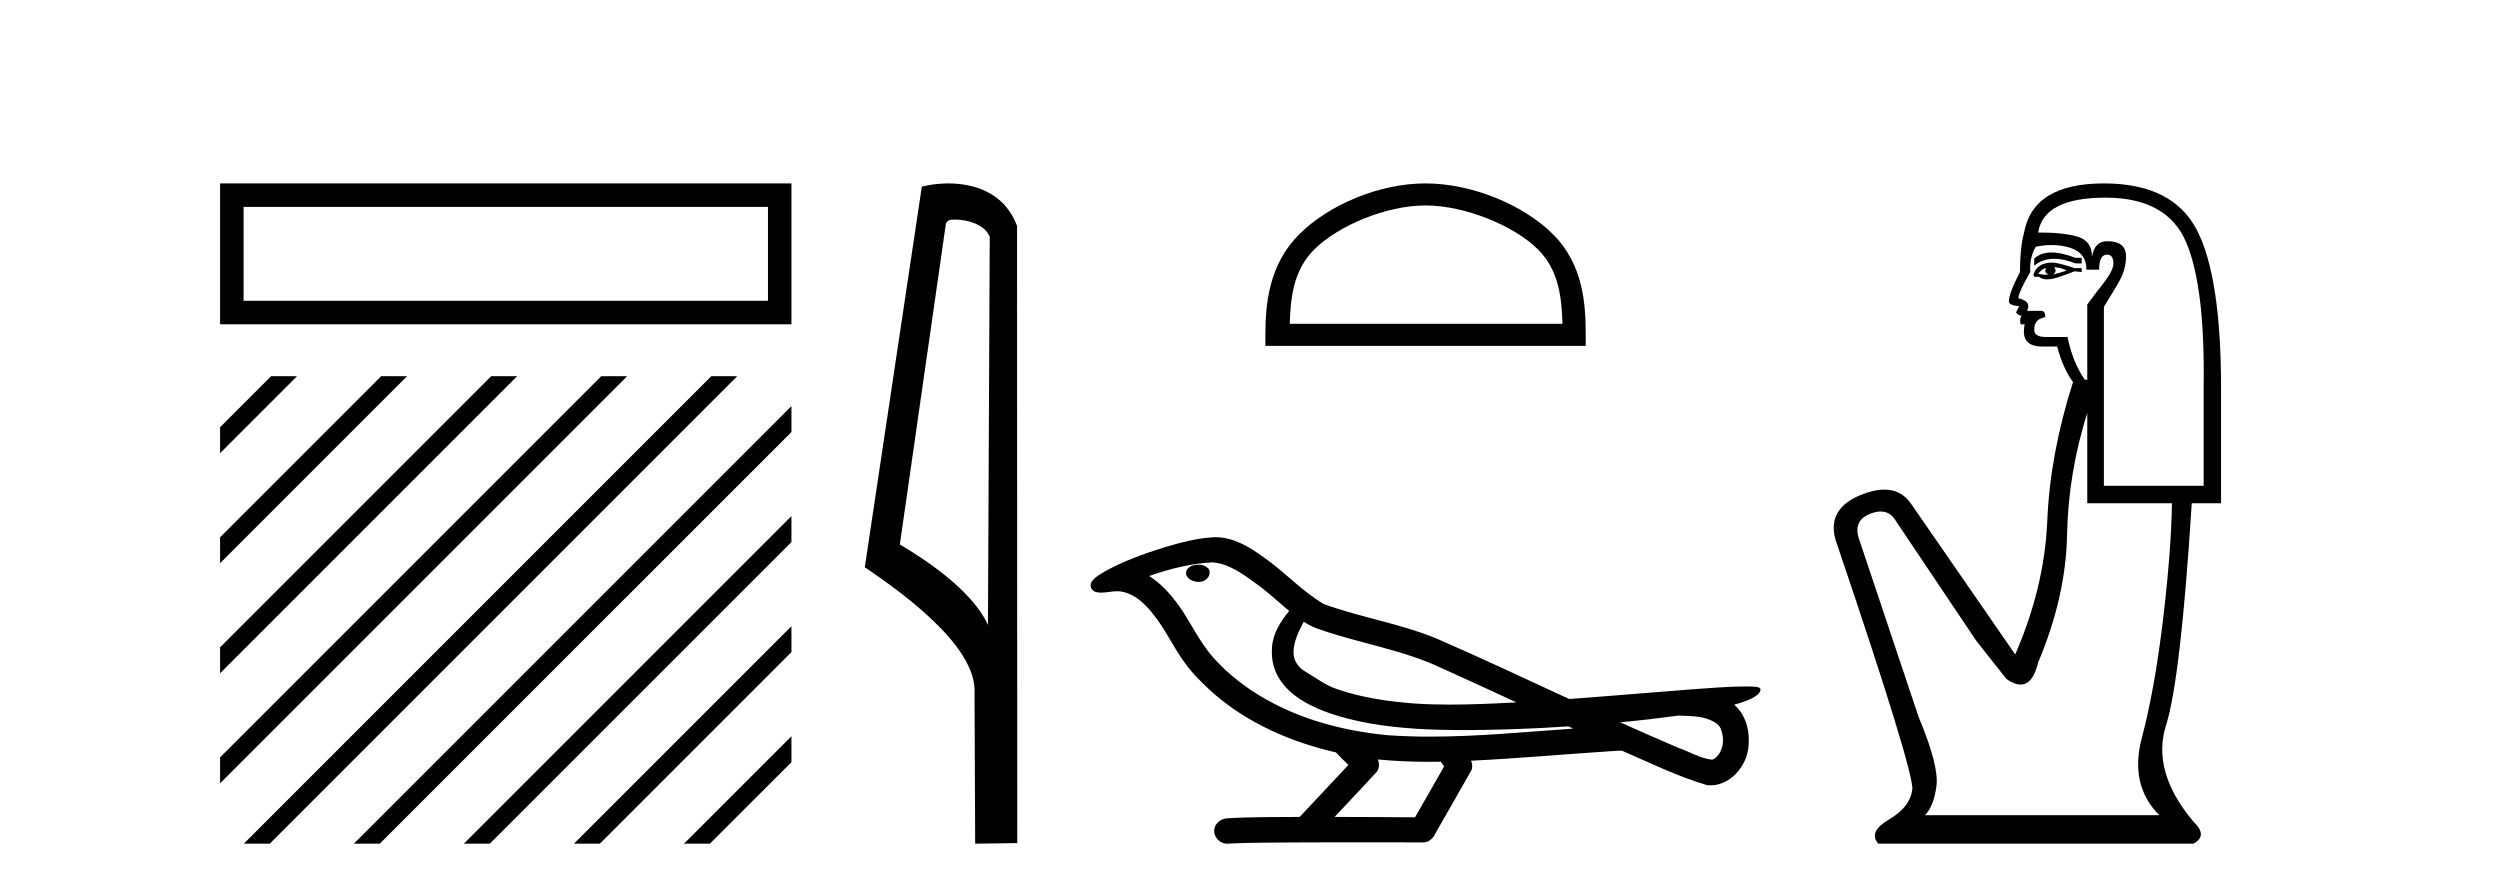
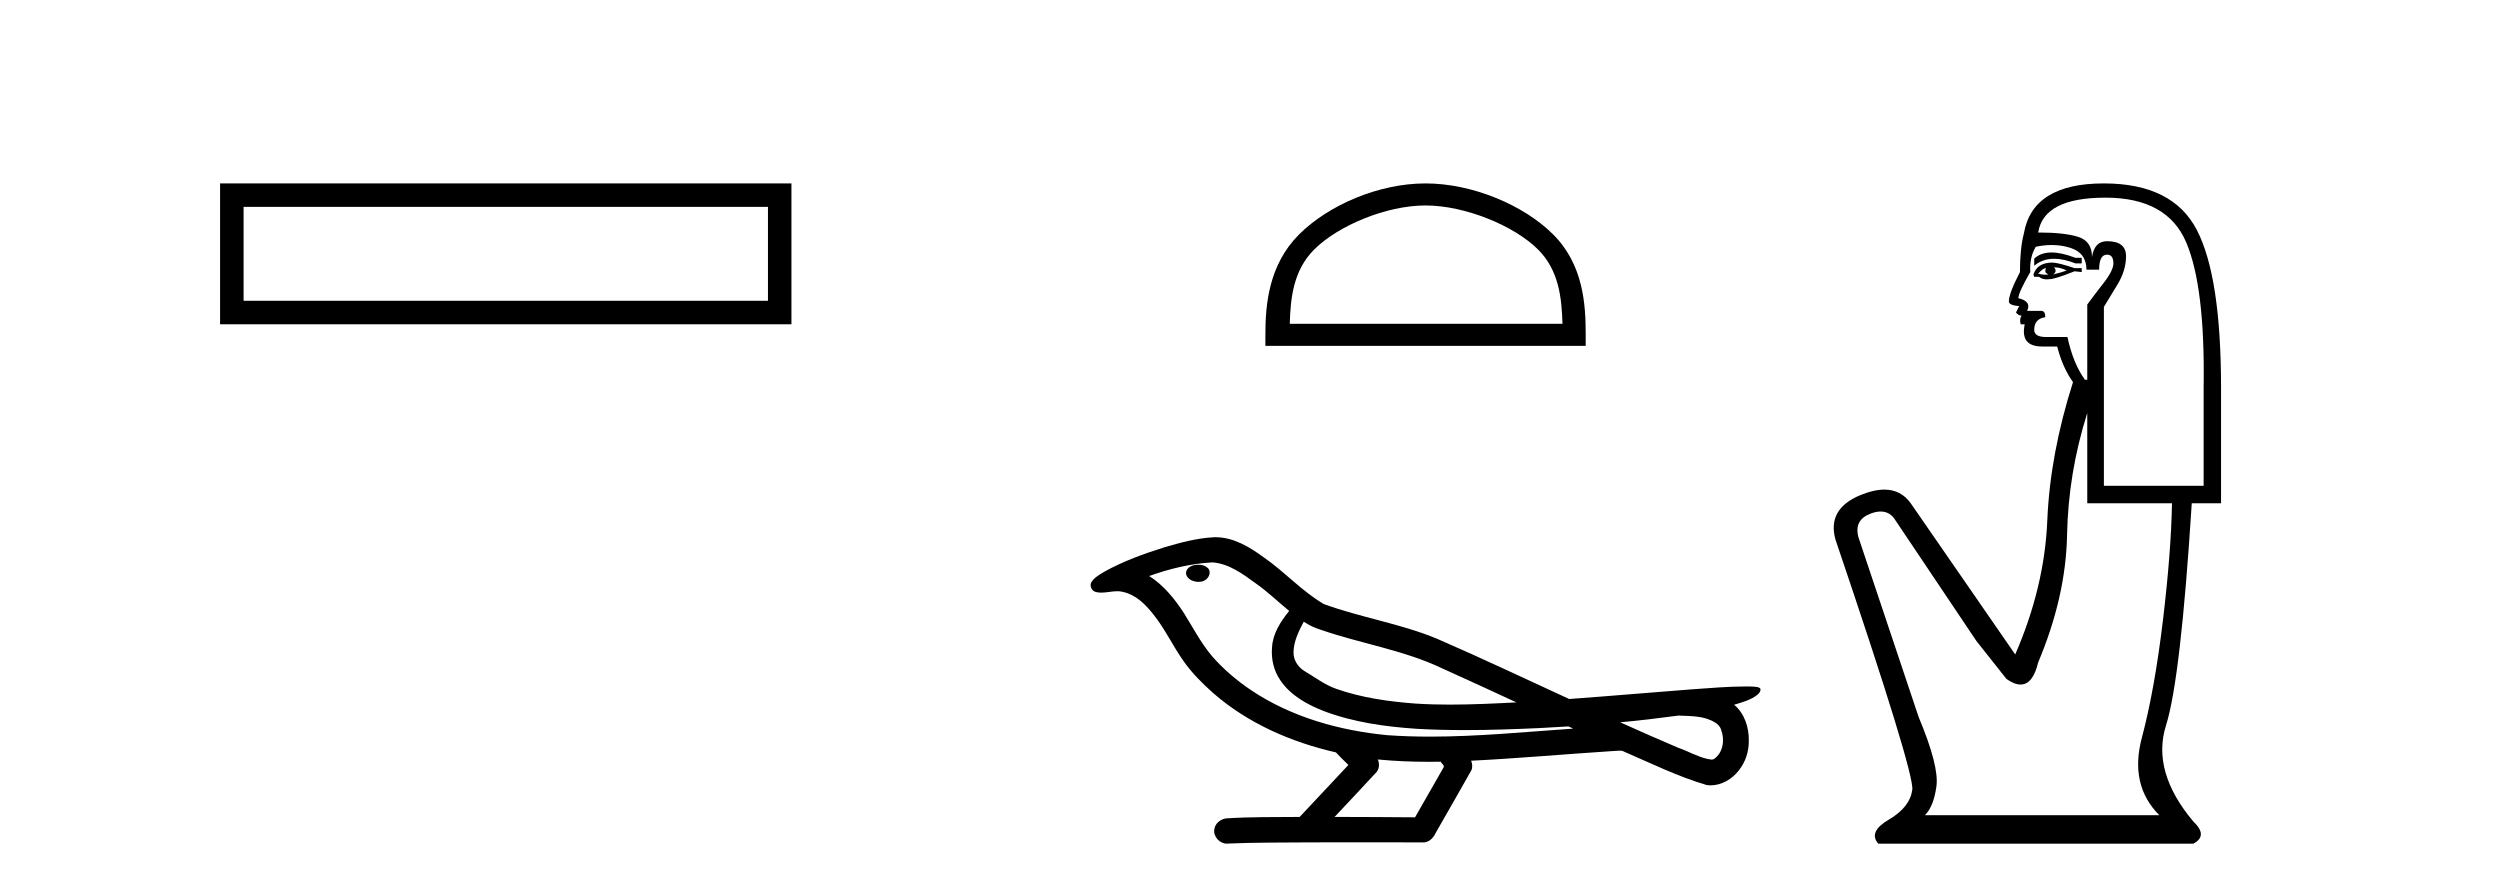
<svg xmlns="http://www.w3.org/2000/svg" width="115.0" height="41.0">
  <path d="M 10.124 8.437 L 10.124 14.917 L 36.406 14.917 L 36.406 8.437 L 10.124 8.437 M 35.326 9.516 L 35.326 13.836 L 11.205 13.836 L 11.205 9.516 L 35.326 9.516 Z" style="fill:#000000;stroke:none" />
-   <path d="M 12.47 17.306 L 10.124 19.652 L 10.124 19.652 L 10.124 20.845 L 10.124 20.845 L 13.365 17.604 L 13.663 17.306 ZM 17.532 17.306 L 10.124 24.714 L 10.124 24.714 L 10.124 25.907 L 18.427 17.604 L 18.725 17.306 ZM 22.594 17.306 L 10.124 29.776 L 10.124 30.969 L 10.124 30.969 L 23.489 17.604 L 23.787 17.306 ZM 27.656 17.306 L 10.124 34.838 L 10.124 34.838 L 10.124 36.031 L 10.124 36.031 L 28.551 17.604 L 28.849 17.306 ZM 32.718 17.306 L 11.513 38.511 L 11.215 38.809 L 12.408 38.809 L 33.613 17.604 L 33.911 17.306 ZM 36.406 18.68 L 16.575 38.511 L 16.277 38.809 L 17.47 38.809 L 36.406 19.874 L 36.406 18.68 ZM 36.406 23.742 L 21.637 38.511 L 21.339 38.809 L 22.532 38.809 L 36.406 24.936 L 36.406 23.742 ZM 36.406 28.805 L 26.7 38.511 L 26.401 38.809 L 27.594 38.809 L 36.406 29.998 L 36.406 28.805 ZM 36.406 33.867 L 31.762 38.511 L 31.463 38.809 L 32.656 38.809 L 36.406 35.06 L 36.406 35.06 L 36.406 33.867 Z" style="fill:#000000;stroke:none" />
-   <path d="M 43.916 10.1 C 44.54 10.1 45.305 10.34 45.528 10.89 L 45.446 28.751 L 45.446 28.751 C 45.129 28.034 44.188 26.699 41.393 25.046 L 43.515 10.263 C 43.614 10.157 43.612 10.1 43.916 10.1 ZM 45.446 28.751 L 45.446 28.751 C 45.446 28.751 45.446 28.751 45.446 28.751 L 45.446 28.751 L 45.446 28.751 ZM 43.619 8.437 C 43.141 8.437 42.709 8.505 42.404 8.588 L 39.781 26.094 C 41.168 27.044 44.981 29.648 44.829 31.91 L 44.858 38.809 L 46.794 38.783 L 46.783 10.393 C 46.208 8.837 44.777 8.437 43.619 8.437 Z" style="fill:#000000;stroke:none" />
  <path d="M 65.575 9.451 C 67.387 9.451 69.656 10.382 70.753 11.48 C 71.714 12.44 71.839 13.713 71.874 14.896 L 59.329 14.896 C 59.364 13.713 59.49 12.44 60.45 11.48 C 61.548 10.382 63.763 9.451 65.575 9.451 ZM 65.575 8.437 C 63.425 8.437 61.112 9.43 59.756 10.786 C 58.365 12.176 58.208 14.007 58.208 15.377 L 58.208 15.911 L 72.942 15.911 L 72.942 15.377 C 72.942 14.007 72.838 12.176 71.447 10.786 C 70.092 9.43 67.725 8.437 65.575 8.437 Z" style="fill:#000000;stroke:none" />
  <path d="M 55.124 25.978 C 55.112 25.978 55.099 25.978 55.087 25.979 C 54.877 25.98 54.633 26.069 54.566 26.287 C 54.51 26.499 54.712 26.678 54.899 26.727 C 54.972 26.753 55.053 26.767 55.133 26.767 C 55.303 26.767 55.472 26.704 55.57 26.558 C 55.67 26.425 55.682 26.192 55.52 26.1 C 55.413 26.003 55.265 25.978 55.124 25.978 ZM 59.973 28.597 L 59.987 28.606 L 59.997 28.613 C 60.234 28.771 60.494 28.89 60.768 28.974 C 62.618 29.614 64.59 29.904 66.364 30.756 C 67.498 31.266 68.627 31.788 69.755 32.31 C 68.737 32.362 67.716 32.412 66.696 32.412 C 66.17 32.412 65.645 32.399 65.121 32.365 C 63.886 32.273 62.643 32.1 61.473 31.689 C 60.933 31.503 60.477 31.142 59.989 30.859 C 59.702 30.676 59.496 30.358 59.502 30.011 C 59.506 29.504 59.742 29.036 59.973 28.597 ZM 55.775 25.869 L 55.792 25.871 L 55.794 25.871 C 56.547 25.936 57.173 26.406 57.766 26.836 C 58.312 27.217 58.787 27.682 59.302 28.103 C 58.91 28.588 58.544 29.144 58.513 29.788 C 58.468 30.315 58.593 30.857 58.896 31.294 C 59.36 31.984 60.12 32.405 60.878 32.703 C 62.254 33.226 63.73 33.43 65.193 33.527 C 65.925 33.568 66.658 33.584 67.391 33.584 C 68.547 33.584 69.702 33.543 70.856 33.489 C 71.287 33.468 71.718 33.443 72.149 33.415 C 72.194 33.449 72.447 33.521 72.308 33.521 C 72.306 33.521 72.303 33.521 72.301 33.521 C 70.133 33.671 67.959 33.885 65.785 33.885 C 65.131 33.885 64.477 33.865 63.823 33.819 C 61.618 33.607 59.414 32.993 57.558 31.754 C 56.897 31.308 56.282 30.79 55.757 30.187 C 55.233 29.569 54.859 28.835 54.428 28.15 C 54.005 27.516 53.512 26.907 52.861 26.496 C 53.799 26.162 54.778 25.923 55.775 25.869 ZM 77.206 32.917 L 77.218 32.917 C 77.782 32.942 78.392 32.922 78.887 33.233 C 79.021 33.31 79.133 33.425 79.174 33.578 C 79.344 34.022 79.268 34.61 78.86 34.901 C 78.825 34.931 78.785 34.941 78.742 34.941 C 78.67 34.941 78.592 34.913 78.522 34.906 C 78.063 34.8 77.65 34.552 77.204 34.4 C 76.308 34.018 75.416 33.627 74.529 33.226 C 75.424 33.143 76.316 33.038 77.206 32.917 ZM 63.379 34.936 C 63.398 34.937 63.417 34.939 63.436 34.941 C 64.202 35.013 64.972 35.043 65.741 35.043 C 65.919 35.043 66.097 35.041 66.275 35.038 C 66.309 35.126 66.459 35.208 66.405 35.301 C 65.967 36.066 65.53 36.831 65.092 37.597 C 63.859 37.586 62.625 37.581 61.392 37.578 C 62.037 36.886 62.692 36.202 63.331 35.504 C 63.451 35.343 63.462 35.116 63.379 34.936 ZM 55.913 24.712 C 55.894 24.712 55.875 24.712 55.856 24.713 C 55.065 24.749 54.295 24.96 53.54 25.183 C 52.602 25.478 51.669 25.815 50.809 26.293 C 50.583 26.433 50.325 26.565 50.191 26.803 C 50.116 26.977 50.233 27.2 50.422 27.235 C 50.501 27.254 50.581 27.261 50.661 27.261 C 50.905 27.261 51.15 27.196 51.394 27.196 C 51.486 27.196 51.578 27.205 51.67 27.231 C 52.244 27.36 52.686 27.795 53.039 28.243 C 53.588 28.917 53.95 29.722 54.456 30.428 C 54.836 30.969 55.307 31.433 55.797 31.873 C 57.394 33.271 59.393 34.141 61.452 34.61 C 61.635 34.811 61.832 34.998 62.027 35.188 C 61.279 35.985 60.532 36.782 59.785 37.579 C 58.66 37.589 57.533 37.572 56.411 37.645 C 56.143 37.677 55.889 37.877 55.858 38.155 C 55.807 38.49 56.109 38.809 56.439 38.809 C 56.469 38.809 56.498 38.807 56.527 38.802 C 57.735 38.751 58.944 38.76 60.152 38.75 C 60.803 38.747 61.455 38.746 62.106 38.746 C 63.245 38.746 64.384 38.749 65.522 38.75 C 65.772 38.723 65.951 38.516 66.049 38.3 C 66.592 37.345 67.145 36.394 67.682 35.435 C 67.744 35.295 67.731 35.13 67.67 34.993 C 69.825 34.887 71.975 34.691 74.128 34.553 C 74.252 34.553 74.38 34.53 74.504 34.53 C 74.545 34.53 74.585 34.532 74.625 34.539 C 75.909 35.093 77.173 35.721 78.52 36.116 C 78.575 36.123 78.63 36.126 78.685 36.126 C 79.196 36.126 79.678 35.838 79.985 35.44 C 80.294 35.055 80.452 34.562 80.445 34.069 C 80.454 33.459 80.248 32.816 79.77 32.418 C 80.14 32.306 80.532 32.203 80.84 31.961 C 80.919 31.893 81.016 31.779 80.972 31.668 C 80.871 31.576 80.713 31.598 80.586 31.58 C 80.493 31.578 80.4 31.577 80.307 31.577 C 79.462 31.577 78.618 31.656 77.774 31.713 C 75.91 31.856 74.047 32.019 72.182 32.154 C 70.151 31.217 68.125 30.26 66.075 29.37 C 64.402 28.682 62.593 28.406 60.897 27.788 C 59.89 27.2 59.106 26.312 58.15 25.651 C 57.496 25.17 56.752 24.712 55.913 24.712 Z" style="fill:#000000;stroke:none" />
  <path d="M 94.371 11.614 Q 93.875 11.614 93.574 11.897 L 93.574 12.224 Q 93.956 11.903 94.493 11.903 Q 94.929 11.903 95.468 12.115 L 95.759 12.115 L 95.759 11.86 L 95.468 11.86 Q 94.835 11.614 94.371 11.614 ZM 94.484 12.297 Q 94.776 12.297 95.067 12.443 Q 94.885 12.516 94.448 12.625 Q 94.557 12.552 94.557 12.443 Q 94.557 12.37 94.484 12.297 ZM 94.12 12.334 Q 94.084 12.37 94.084 12.479 Q 94.084 12.552 94.229 12.625 Q 94.157 12.637 94.08 12.637 Q 93.926 12.637 93.756 12.588 Q 93.974 12.334 94.12 12.334 ZM 94.411 12.079 Q 93.72 12.079 93.537 12.625 L 93.574 12.734 L 93.792 12.734 Q 93.938 12.851 94.154 12.851 Q 94.208 12.851 94.266 12.843 Q 94.521 12.843 95.431 12.479 L 95.759 12.516 L 95.759 12.334 L 95.431 12.334 Q 94.666 12.079 94.411 12.079 ZM 94.379 11.271 Q 94.837 11.271 95.249 11.405 Q 95.977 11.642 95.977 12.406 L 96.56 12.406 Q 96.56 11.714 96.924 11.714 Q 97.216 11.714 97.216 12.115 Q 97.216 12.443 96.76 13.025 Q 96.305 13.608 96.014 14.009 L 96.014 17.468 L 95.905 17.468 Q 95.358 16.704 95.103 15.502 L 94.12 15.502 Q 93.574 15.502 93.574 15.174 Q 93.574 14.664 94.084 14.591 Q 94.084 14.3 93.902 14.3 L 93.246 14.3 Q 93.465 13.863 92.845 13.717 Q 92.845 13.462 93.392 12.516 Q 93.355 11.824 93.647 11.35 Q 94.027 11.271 94.379 11.271 ZM 96.851 9.092 Q 99.692 9.092 100.566 11.15 Q 101.44 13.208 101.367 17.833 L 101.367 22.348 L 96.779 22.348 L 96.779 14.118 Q 96.997 13.754 97.398 13.098 Q 97.798 12.443 97.798 11.787 Q 97.798 11.095 96.924 11.095 Q 96.342 11.095 96.232 11.824 Q 96.232 11.095 95.595 10.895 Q 94.958 10.695 93.756 10.695 Q 94.011 9.092 96.851 9.092 ZM 96.014 18.998 L 96.014 23.15 L 99.911 23.15 Q 99.874 25.371 99.492 28.558 Q 99.109 31.744 98.527 33.929 Q 97.944 36.114 99.328 37.498 L 88.548 37.498 Q 88.949 37.098 89.076 36.169 Q 89.204 35.24 88.257 32.982 L 85.489 24.716 Q 85.271 23.914 86.054 23.623 Q 86.304 23.53 86.512 23.53 Q 86.953 23.53 87.201 23.951 L 90.915 29.486 L 92.299 31.234 Q 92.663 31.489 92.947 31.489 Q 93.513 31.489 93.756 30.47 Q 95.031 27.447 95.085 24.606 Q 95.14 21.766 96.014 18.998 ZM 96.779 8.437 Q 93.501 8.437 93.1 10.731 Q 92.918 11.423 92.918 12.516 Q 92.408 13.499 92.408 13.863 Q 92.408 14.045 92.882 14.082 L 92.736 14.373 Q 92.845 14.519 92.991 14.519 Q 92.882 14.701 92.955 14.919 L 93.137 14.919 Q 92.918 15.939 93.938 15.939 L 94.63 15.939 Q 94.885 16.922 95.358 17.578 Q 94.302 20.892 94.175 23.951 Q 94.047 27.01 92.7 30.105 L 87.893 23.15 Q 87.444 22.522 86.679 22.522 Q 86.201 22.522 85.598 22.767 Q 84.032 23.405 84.433 24.825 Q 88.075 35.568 87.965 36.333 Q 87.856 37.134 86.891 37.699 Q 85.926 38.263 86.4 38.809 L 100.894 38.809 Q 101.586 38.445 100.894 37.79 Q 98.964 35.495 99.637 33.365 Q 100.311 31.234 100.821 23.15 L 102.168 23.15 L 102.168 17.833 Q 102.168 12.734 101.058 10.585 Q 99.947 8.437 96.779 8.437 Z" style="fill:#000000;stroke:none" />
</svg>